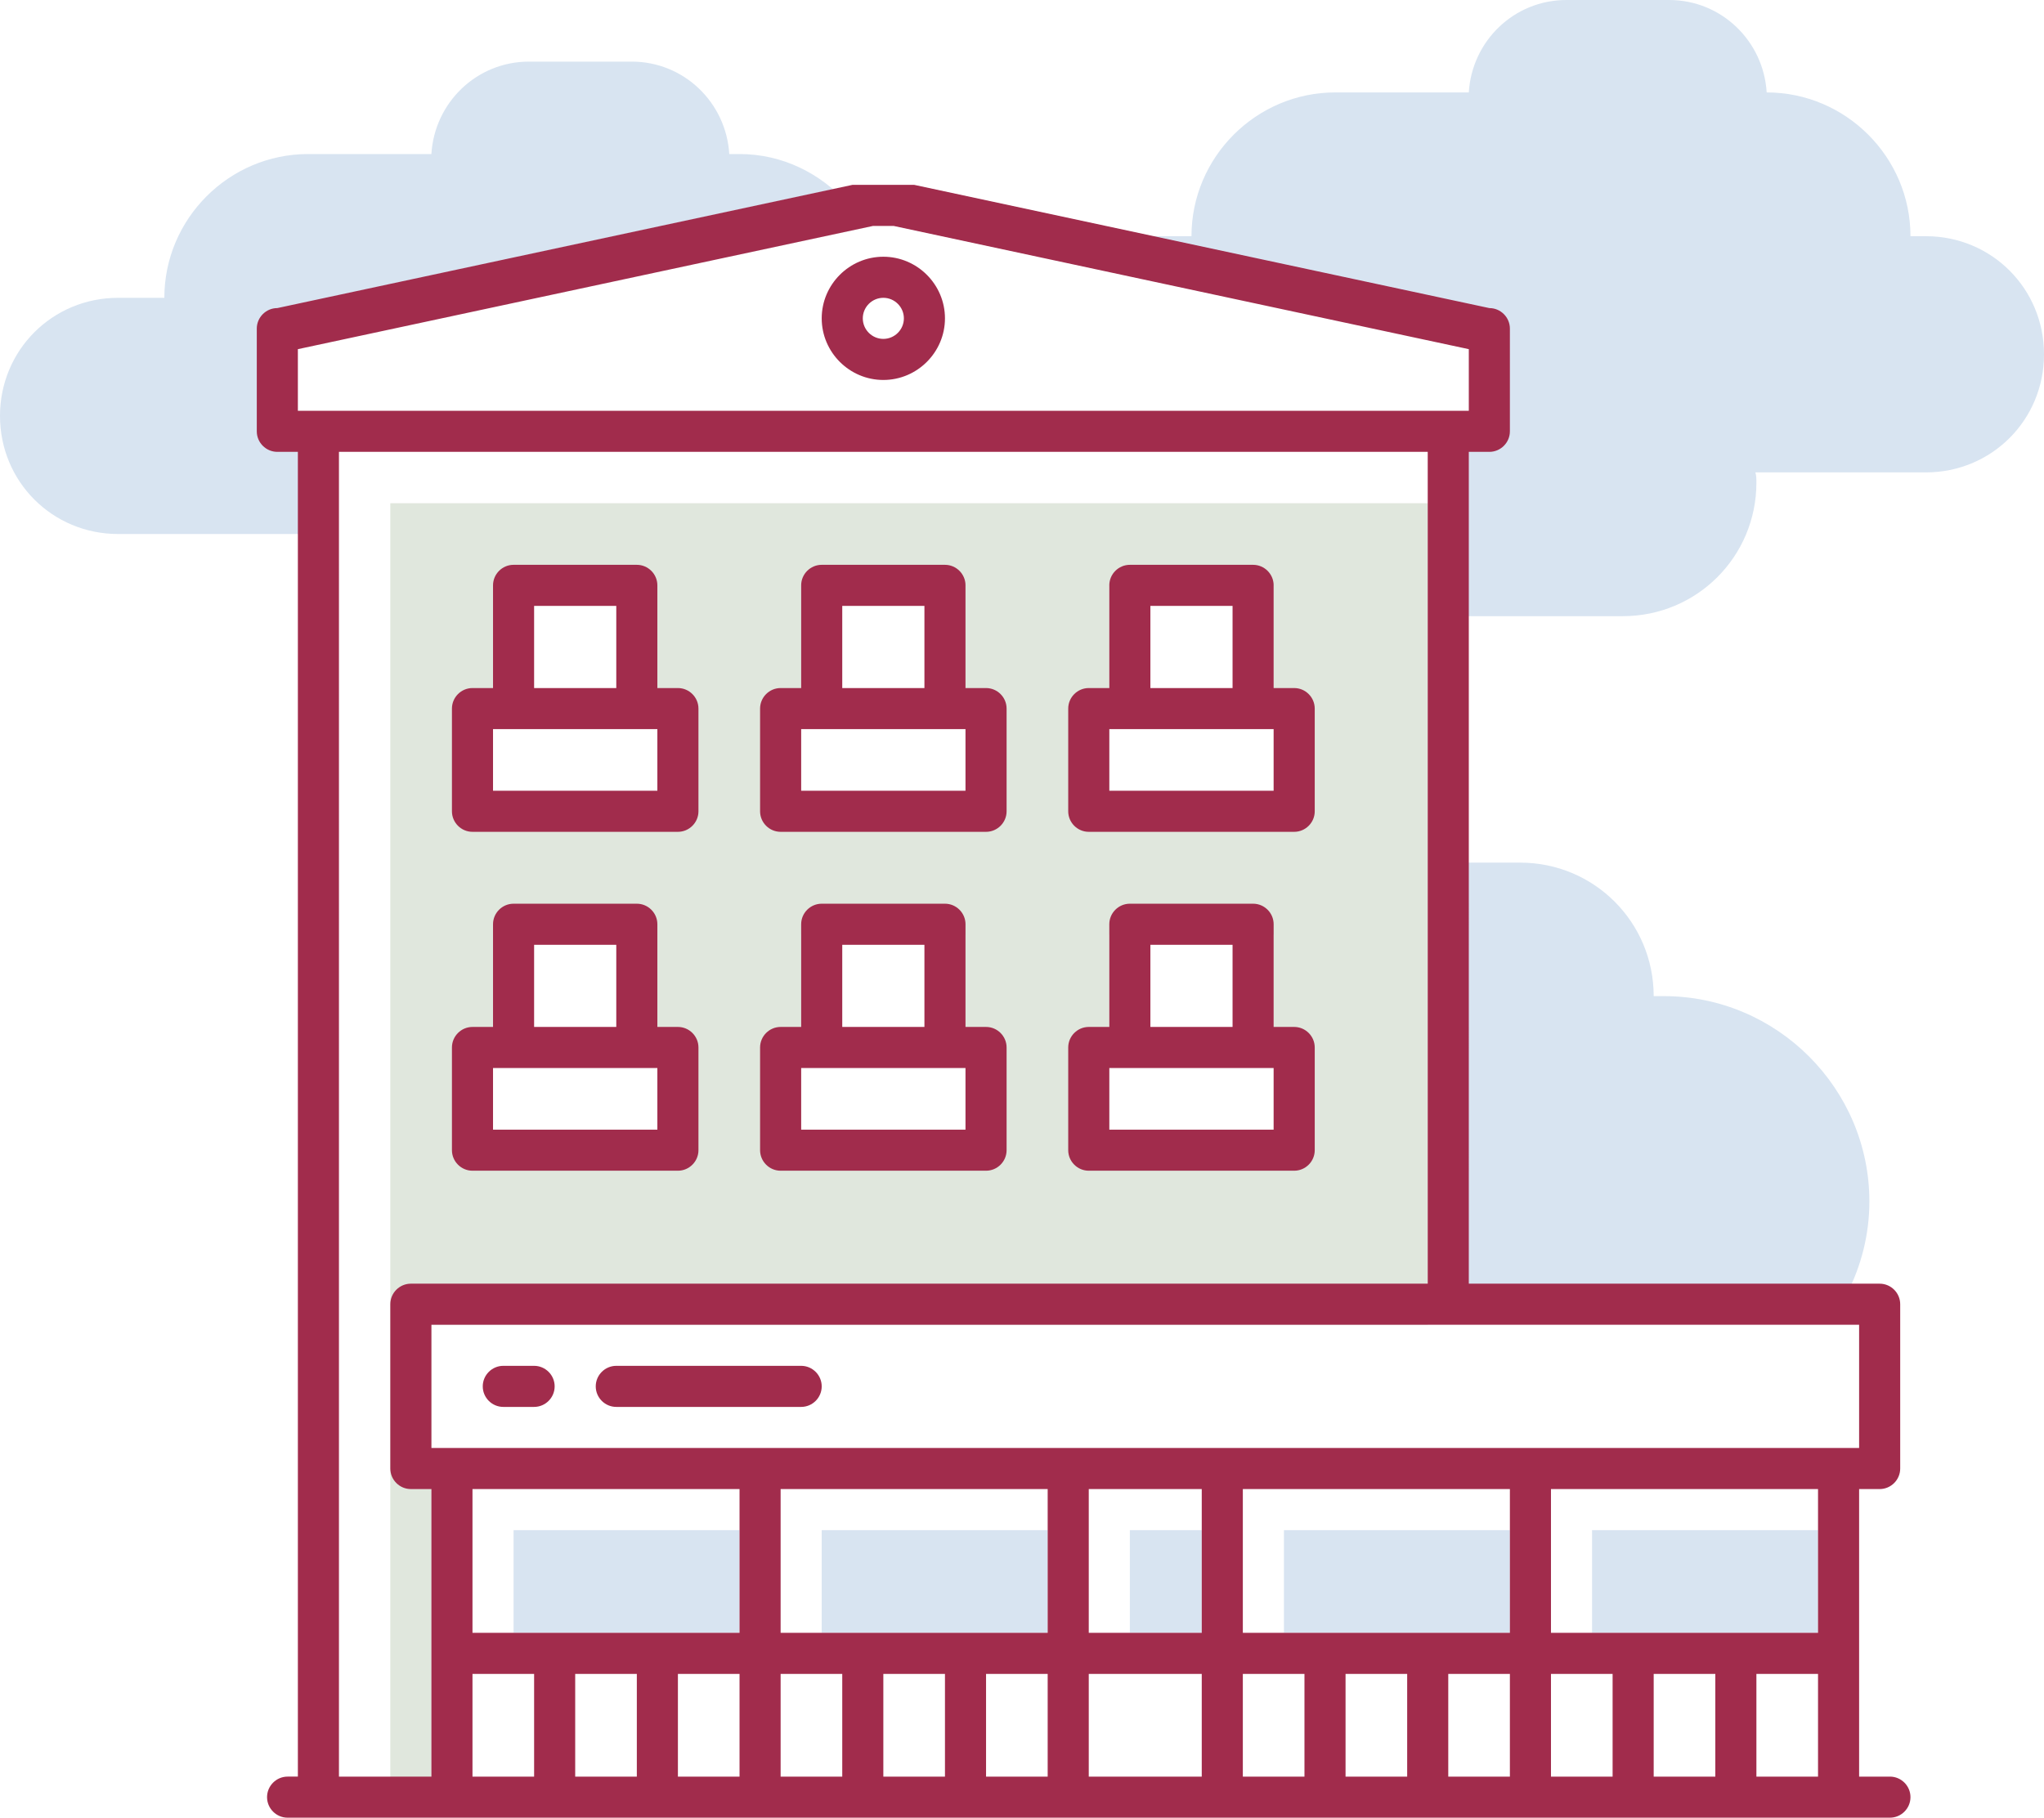
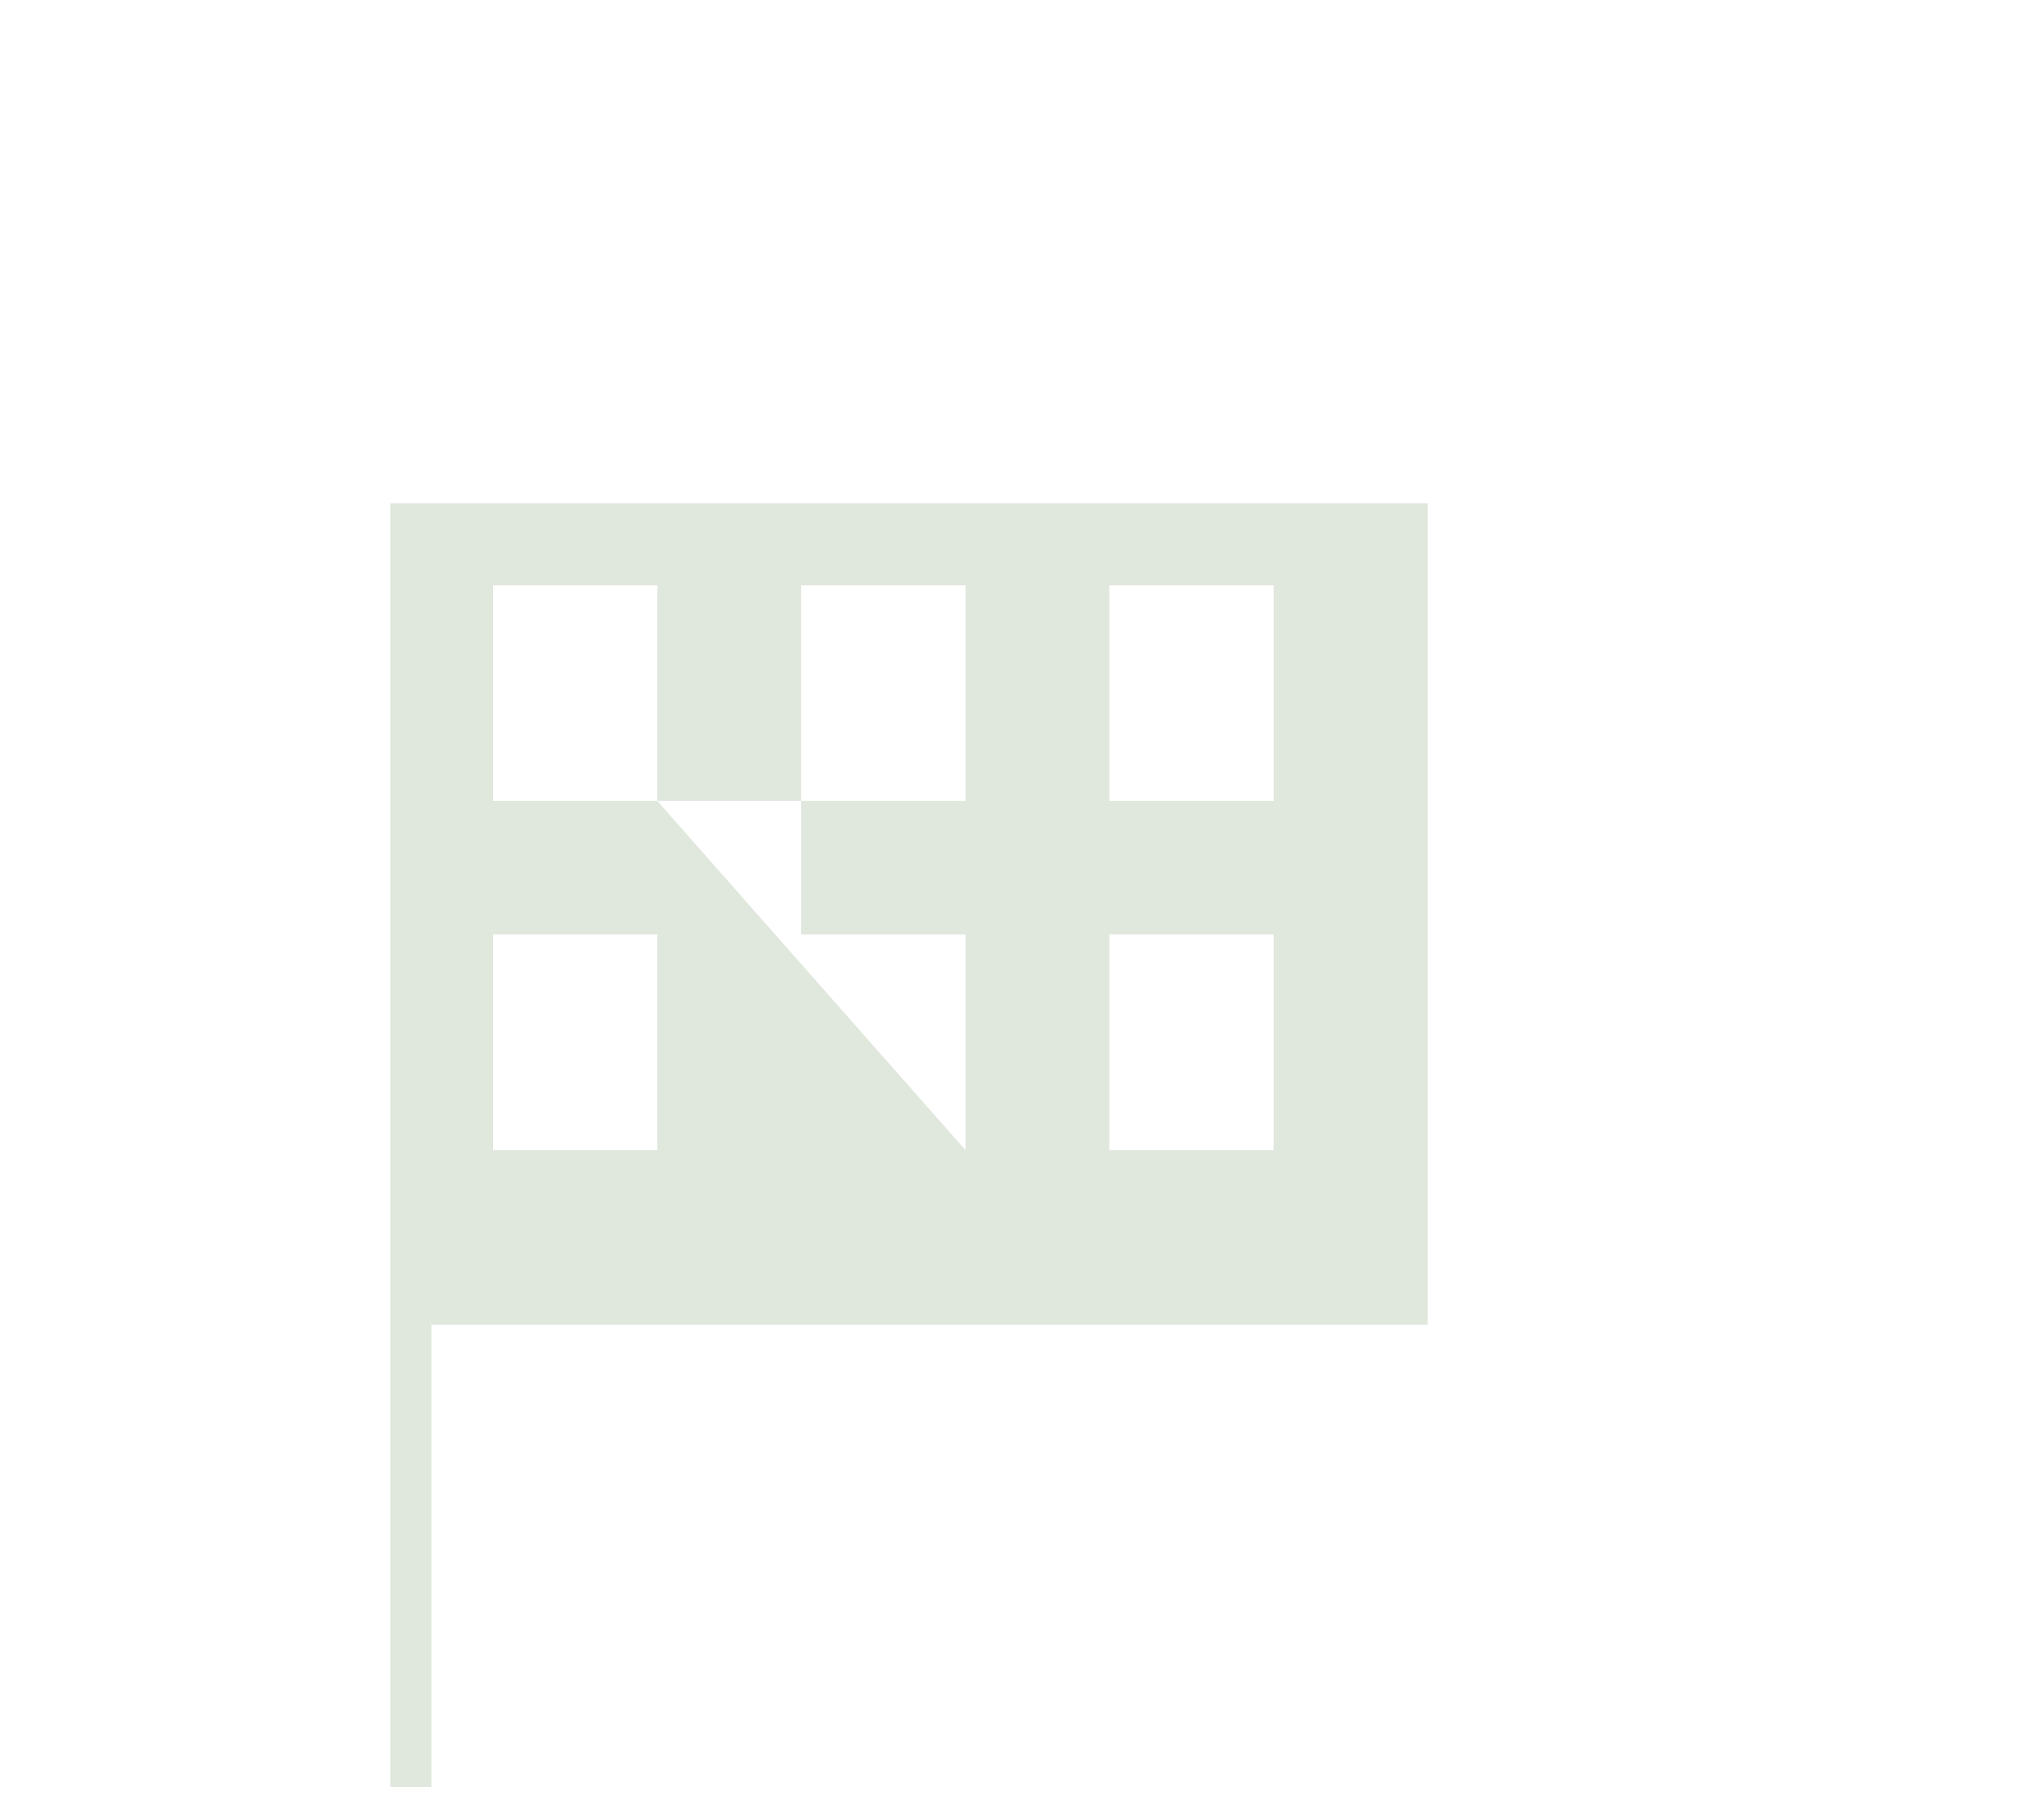
<svg xmlns="http://www.w3.org/2000/svg" version="1.1" id="Слой_1" x="0px" y="0px" viewBox="0 0 199 177" style="enable-background:new 0 0 199 177;" xml:space="preserve">
  <style type="text/css">
	.st0{fill-rule:evenodd;clip-rule:evenodd;fill:#D8E4F1;}
	.st1{fill-rule:evenodd;clip-rule:evenodd;fill:#E0E7DD;}
	.st2{fill-rule:evenodd;clip-rule:evenodd;fill:#A12C4C;}
</style>
  <g>
    <g>
-       <path class="st0" d="M110,159h7v-10h-7V159z M80,159h22v-10H80V159z M50,159h22v-10H50V159z M27,32l55.5-12.2    C79.9,16.9,76.2,15,72,15h-1c-0.3-5-4.4-9-9.5-9h-10c-5.1,0-9.2,4-9.5,9H30c-7.7,0-14,6.3-14,14h-4.5C5.1,29,0,34.1,0,40.5    C0,46.9,5.1,52,11.5,52H31V42h-4V32z M187.5,23H186c0-7.7-6.3-14-14-14h0c-0.3-5-4.4-9-9.5-9h-10c-5.1,0-9.2,4-9.5,9h-13    c-7.7,0-14,6.3-14,14h-6.5c-1.1,0-2.2,0.2-3.2,0.5L145,32v10h-4v18h17c7.2,0,13-5.8,13-13c0-0.3,0-0.7-0.1-1h16.6    c6.4,0,11.5-5.1,11.5-11.5C199,28.1,193.9,23,187.5,23z M125,159h22v-10h-22V159z M162,97h-1v0c0-7.2-5.8-13-13-13h-7v42h38.8    c1.4-2.7,2.2-5.8,2.2-9C182,106,173,97,162,97z M155,159h22v-10h-22V159z" />
+       </g>
+   </g>
+   <g>
+     <g>
+       <path class="st1" d="M38,49v125h4v-45h97V49H38z M64,112H48V91h16V112z M64,78H48V57h16V78z H78V91h16V112z M94,78H78V57    h16V78z M124,112h-16V91h16V112z M124,78h-16V57h16V78z" />
    </g>
  </g>
  <g>
    <g>
-       <path class="st1" d="M38,49v125h4v-45h97V49H38z M64,112H48V91h16V112z M64,78H48V57h16V78z M94,112H78V91h16V112z M94,78H78V57    h16V78z M124,112h-16V91h16V112z M124,78h-16V57h16V78z" />
-     </g>
-   </g>
-   <g>
-     <g>
-       <path class="st2" d="M106,81h20c1.1,0,2-0.9,2-2V69c0-1.1-0.9-2-2-2h-2V57c0-1.1-0.9-2-2-2h-12c-1.1,0-2,0.9-2,2v10h-2    c-1.1,0-2,0.9-2,2v10C104,80.1,104.9,81,106,81z M112,59h8v8h-8V59z M108,71h16v6h-16V71z M78,133H60c-1.1,0-2,0.9-2,2    c0,1.1,0.9,2,2,2h18c1.1,0,2-0.9,2-2C80,133.9,79.1,133,78,133z M86,25c-3.3,0-6,2.7-6,6c0,3.3,2.7,6,6,6c3.3,0,6-2.7,6-6    C92,27.7,89.3,25,86,25z M86,33c-1.1,0-2-0.9-2-2c0-1.1,0.9-2,2-2c1.1,0,2,0.9,2,2C88,32.1,87.1,33,86,33z M184,173h-3v-28h2    c1.1,0,2-0.9,2-2v-16c0-1.1-0.9-2-2-2h-40V44h2c1.1,0,2-0.9,2-2V32c0-1.1-0.9-2-2-2L89,18h-6L27,30c-1.1,0-2,0.9-2,2v10    c0,1.1,0.9,2,2,2h2v129h-1c-1.1,0-2,0.9-2,2c0,1.1,0.9,2,2,2h3c0,0,0,0,0,0h148c0,0,0,0,0,0h5c1.1,0,2-0.9,2-2    C186,173.9,185.1,173,184,173z M29,40v-6l56-12h2l56,12v6H29z M42,173h-9V44h106v81H40c-1.1,0-2,0.9-2,2v16c0,1.1,0.9,2,2,2h2V173    z M52,173h-6v-10h6V173z M62,173h-6v-10h6V173z M72,173h-6v-10h6V173z M72,159H46v-14h26V159z M82,173h-6v-10h6V173z M92,173h-6    v-10h6V173z M102,173h-6v-10h6V173z M102,159H76v-14h26V159z M117,173h-11v-10h11V173z M117,159h-11v-14h11V159z M127,173h-6v-10    h6V173z M137,173h-6v-10h6V173z M147,173h-6v-10h6V173z M147,159h-26v-14h26V159z M157,173h-6v-10h6V173z M167,173h-6v-10h6V173z     M177,173h-6v-10h6V173z M177,159h-26v-14h26V159z M42,141v-12h139v12H42z M106,114h20c1.1,0,2-0.9,2-2v-10c0-1.1-0.9-2-2-2h-2V90    c0-1.1-0.9-2-2-2h-12c-1.1,0-2,0.9-2,2v10h-2c-1.1,0-2,0.9-2,2v10C104,113.1,104.9,114,106,114z M112,92h8v8h-8V92z M108,104h16v6    h-16V104z M52,133h-3c-1.1,0-2,0.9-2,2c0,1.1,0.9,2,2,2h3c1.1,0,2-0.9,2-2C54,133.9,53.1,133,52,133z M76,81h20c1.1,0,2-0.9,2-2    V69c0-1.1-0.9-2-2-2h-2V57c0-1.1-0.9-2-2-2H80c-1.1,0-2,0.9-2,2v10h-2c-1.1,0-2,0.9-2,2v10C74,80.1,74.9,81,76,81z M82,59h8v8h-8    V59z M78,71h16v6H78V71z M76,114h20c1.1,0,2-0.9,2-2v-10c0-1.1-0.9-2-2-2h-2V90c0-1.1-0.9-2-2-2H80c-1.1,0-2,0.9-2,2v10h-2    c-1.1,0-2,0.9-2,2v10C74,113.1,74.9,114,76,114z M82,92h8v8h-8V92z M78,104h16v6H78V104z M46,114h20c1.1,0,2-0.9,2-2v-10    c0-1.1-0.9-2-2-2h-2V90c0-1.1-0.9-2-2-2H50c-1.1,0-2,0.9-2,2v10h-2c-1.1,0-2,0.9-2,2v10C44,113.1,44.9,114,46,114z M52,92h8v8h-8    V92z M48,104h16v6H48V104z M46,81h20c1.1,0,2-0.9,2-2V69c0-1.1-0.9-2-2-2h-2V57c0-1.1-0.9-2-2-2H50c-1.1,0-2,0.9-2,2v10h-2    c-1.1,0-2,0.9-2,2v10C44,80.1,44.9,81,46,81z M52,59h8v8h-8V59z M48,71h16v6H48V71z" />
-     </g>
+       </g>
  </g>
</svg>